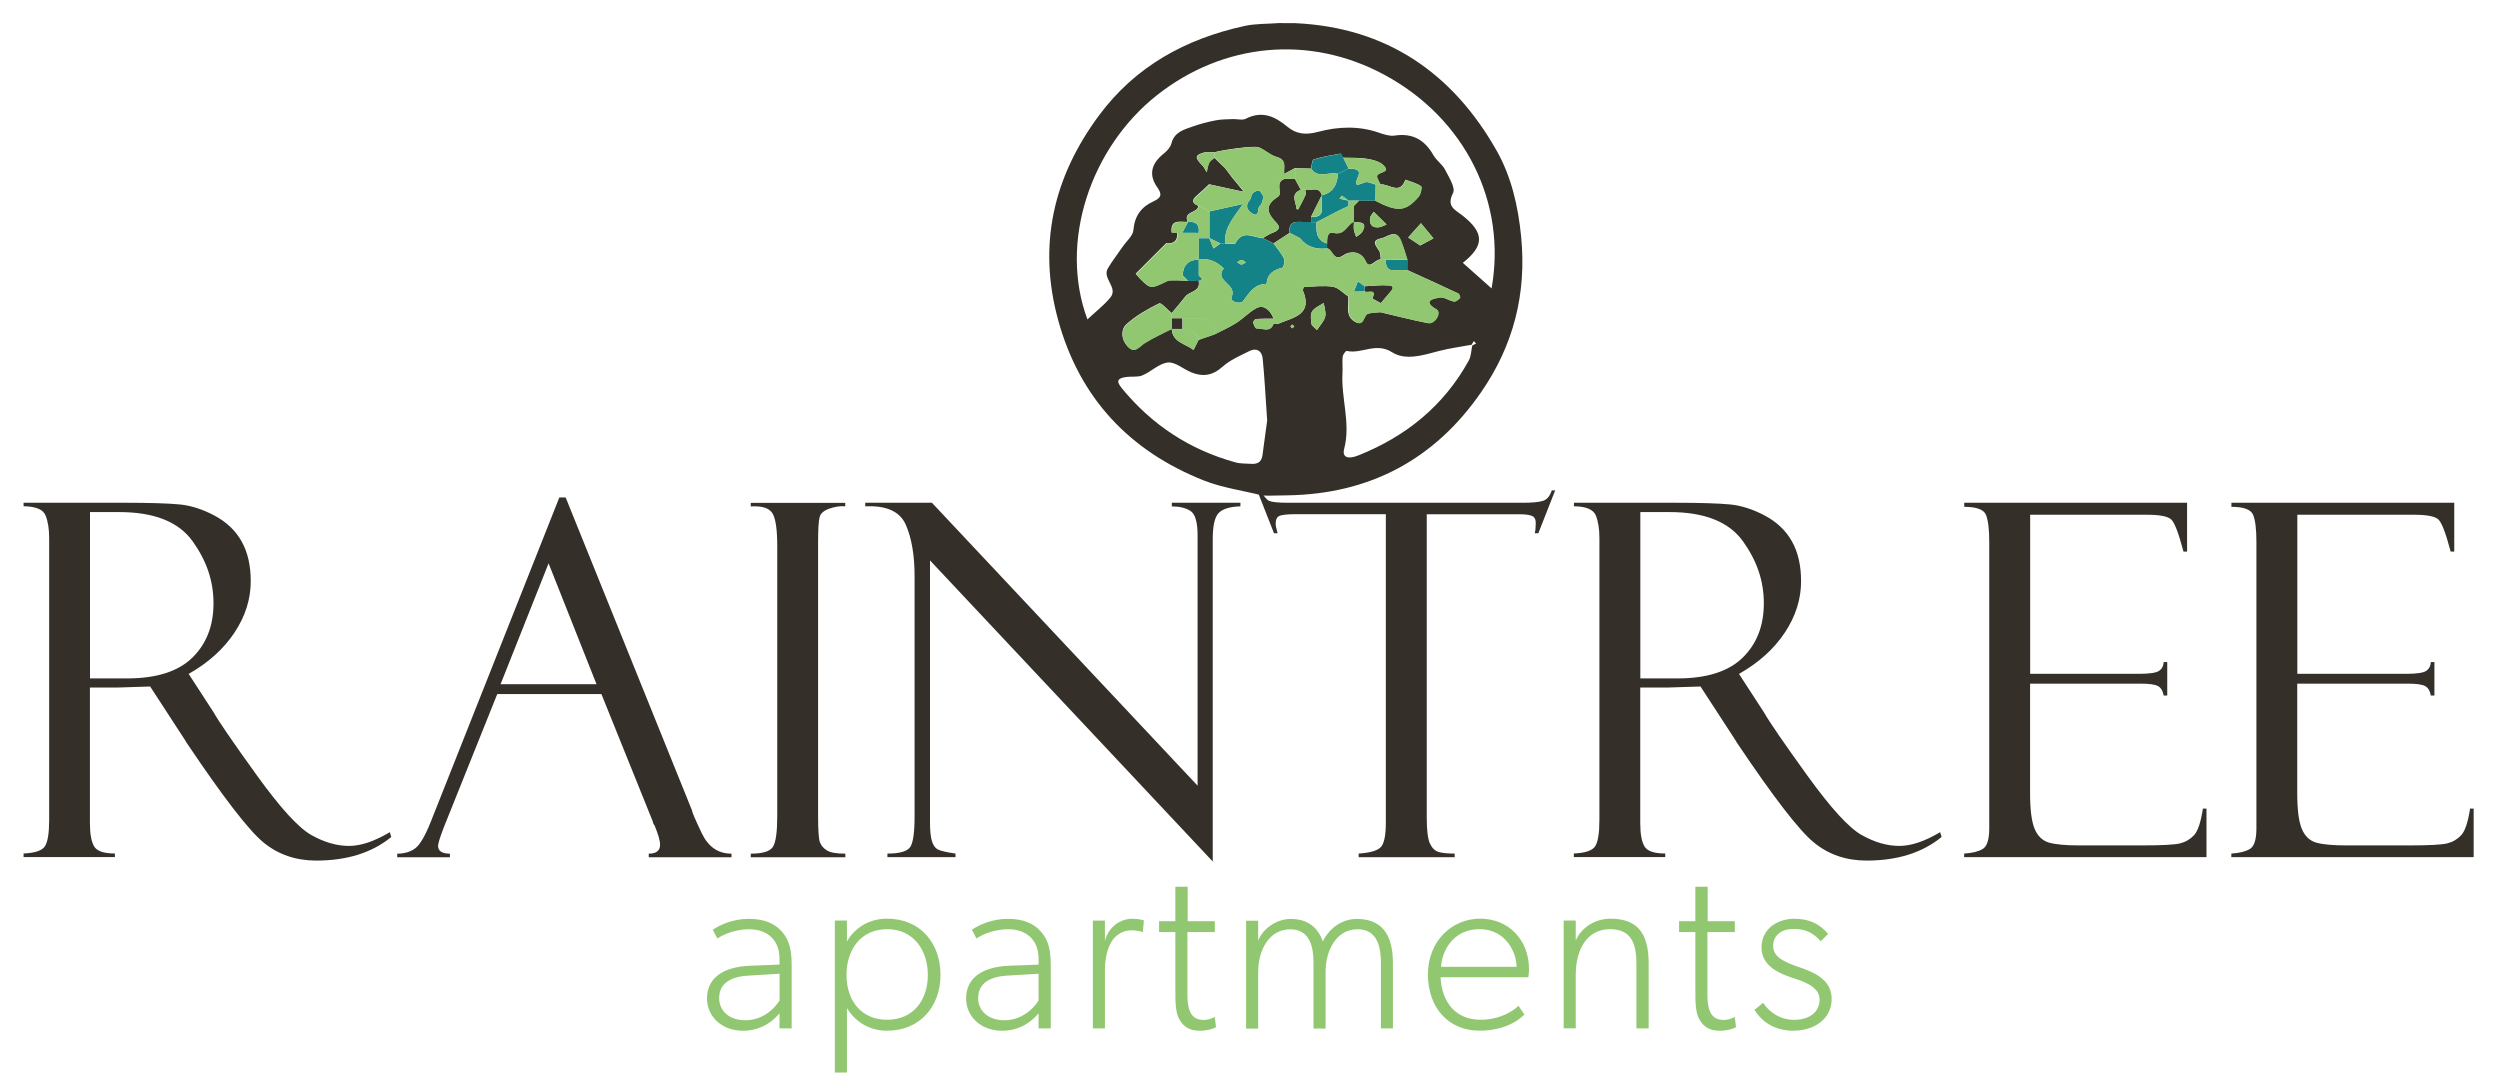
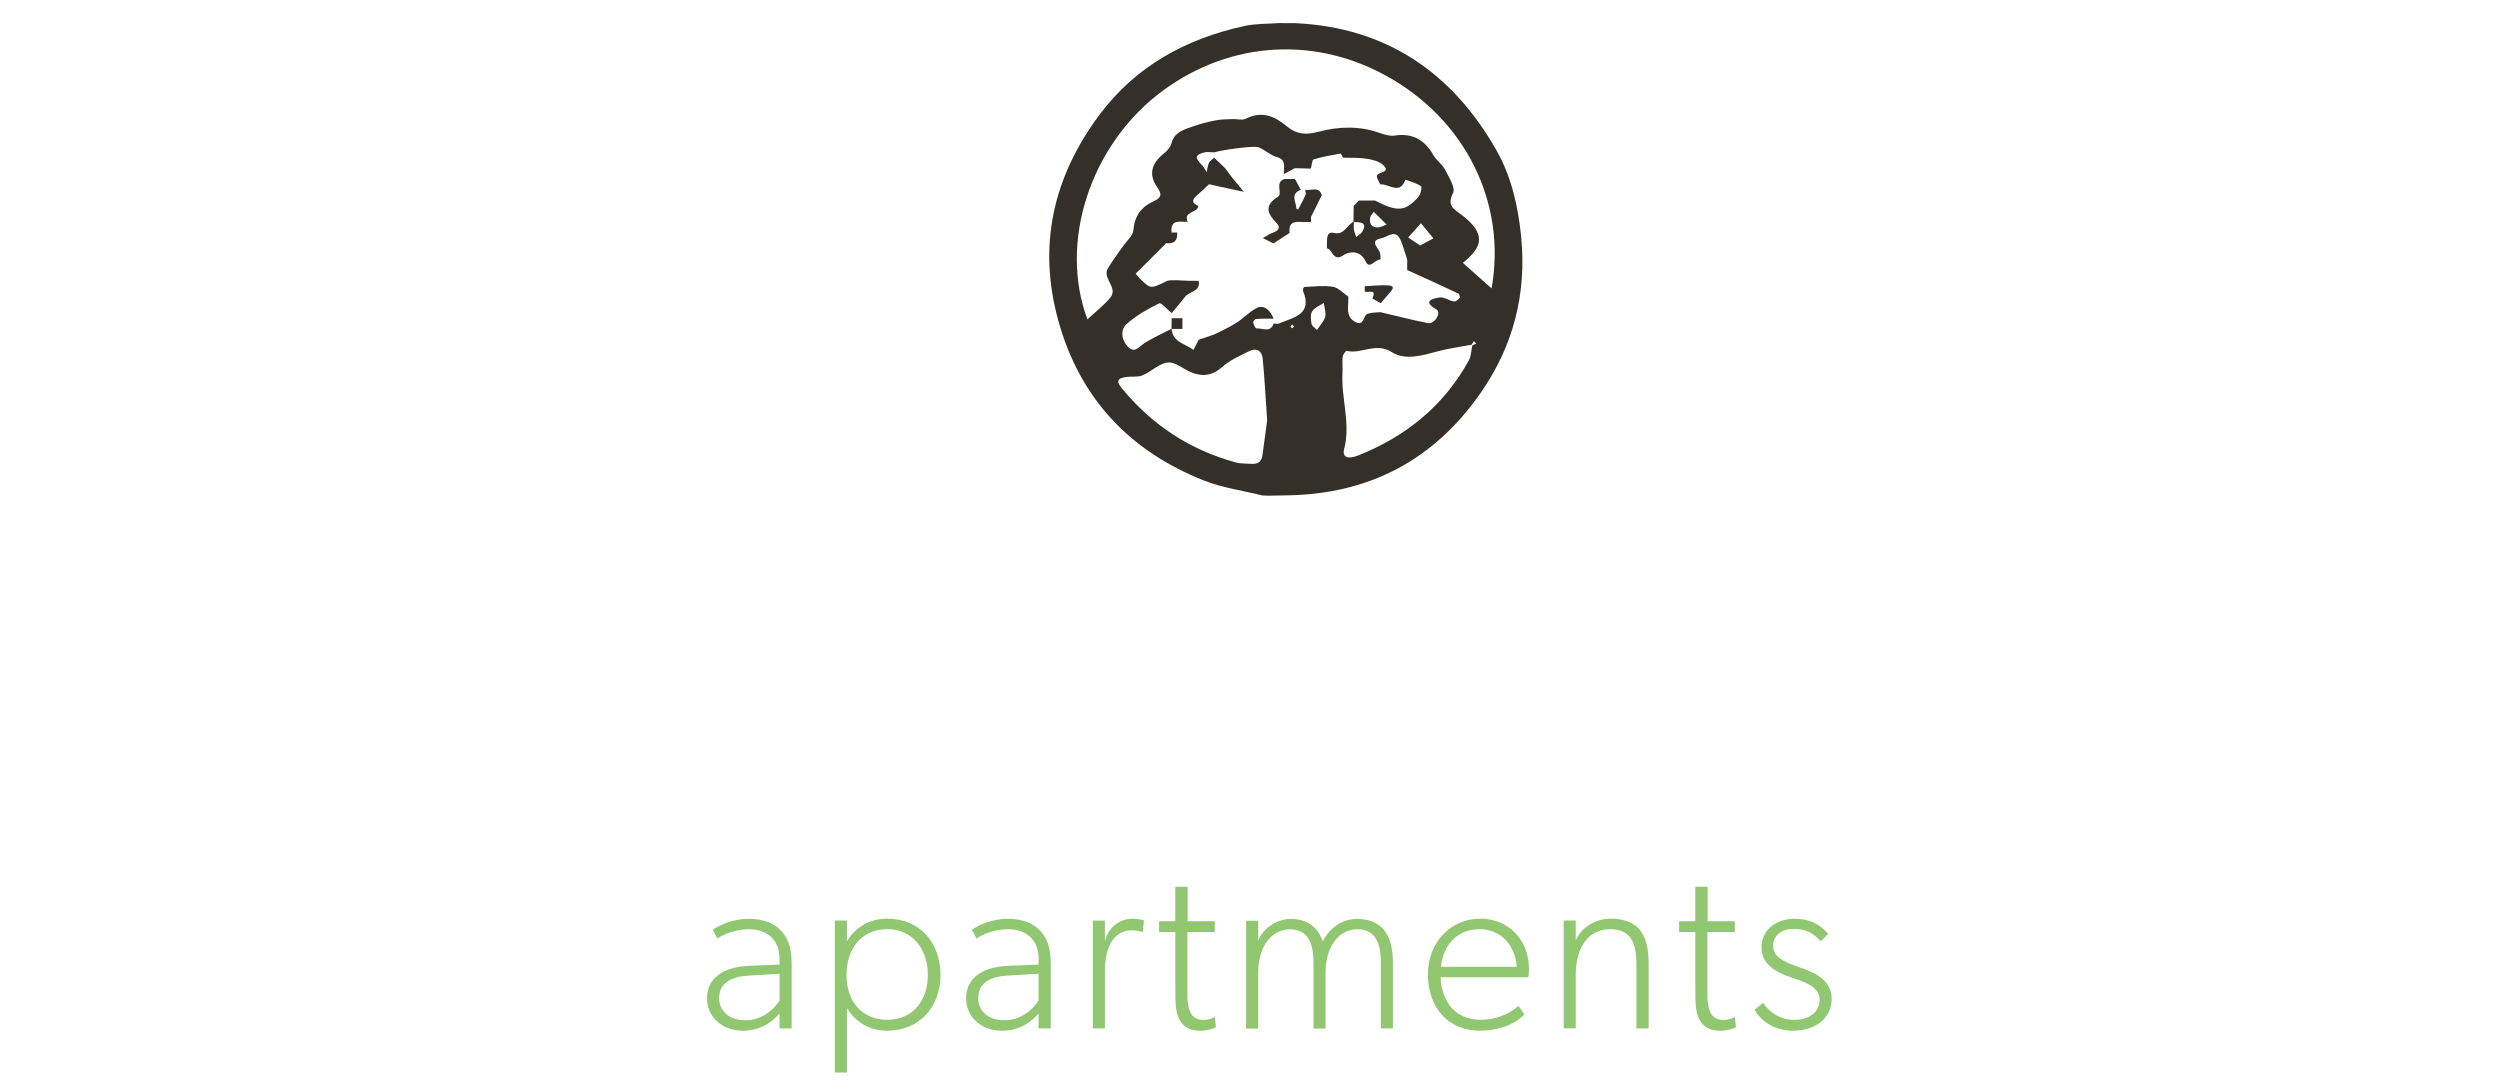
<svg xmlns="http://www.w3.org/2000/svg" id="logos" viewBox="0 0 300 130.94">
  <defs>
    <style>
      .cls-1 {
        fill: #138387;
      }

      .cls-2 {
        fill: #342f29;
      }

      .cls-3 {
        fill: #92c771;
      }
    </style>
  </defs>
  <g>
    <path class="cls-2" d="M182.54,28.42c-.36-3.68-1.18-7.22-2.93-10.32-5.28-9.33-13.2-14.81-24.17-15.32-.66,0-1.32,0-1.98-.01-1.38.11-2.79.05-4.13.35-7.05,1.54-13.07,4.83-17.44,10.72-5.5,7.41-7.38,15.58-4.91,24.57,2.57,9.36,8.55,15.71,17.49,19.25,2.23.88,4.68,1.21,7.03,1.8l.78.02c.75-.01,1.5-.03,2.25-.04,9.86-.16,17.65-4.32,23.22-12.4,3.84-5.56,5.46-11.75,4.79-18.61ZM151.49,54.66c-.11.8-.61,1.05-1.34,1-.64-.05-1.3,0-1.91-.18-5.48-1.51-10.02-4.5-13.62-8.89-.71-.87-.55-1.22.6-1.36.63-.08,1.33.05,1.88-.19,1.06-.45,1.99-1.43,3.05-1.54.87-.09,1.84.78,2.78,1.17,1.38.57,2.56.42,3.76-.65.91-.82,2.11-1.33,3.23-1.89.87-.44,1.51-.02,1.6.88.22,2.2.33,4.42.54,7.45-.12.86-.35,2.53-.57,4.21ZM155.07,39.4c-.07-.08-.2-.16-.2-.24,0-.08.14-.15.22-.22.07.08.14.16.22.24-.08.07-.16.14-.24.21ZM159.02,38.01c-.13.53-.59.99-.98,1.59-.31-.32-.63-.51-.66-.73-.07-.5-.16-1.14.08-1.51.29-.45.91-.68,1.39-1.01.07.55.3,1.14.17,1.65ZM156.5,34.45c-.06,0-.19.32-.15.42,1.21,2.9-1.14,3.21-2.88,3.95-.18.08-.42,0-.63,0-.4,1.16-1.35.54-2.07.59-.12,0-.33-.44-.39-.7-.03-.12.21-.42.34-.43.71-.05,1.42-.04,2.12-.04-.46-1.15-1.27-1.71-2.1-1.25-.87.48-1.57,1.24-2.42,1.78-.81.51-1.69.9-2.55,1.34-.65.22-1.29.44-1.94.67-.2.41-.41.82-.61,1.22-.94-.77-2.52-.89-2.62-2.53.43,0,.86,0,1.29,0,0-.43,0-.86,0-1.29-.43,0-.86,0-1.29,0,0,.43-.01.85-.02,1.28-1.09.56-2.21,1.06-3.24,1.71-.69.44-1.2,1.36-2.09.33-.74-.85-.75-1.98-.08-2.59,1.14-1.04,2.54-1.82,3.93-2.51.25-.12.99.76,1.5,1.17.55-.66,1.12-1.31,1.64-1.99.5-.65,1.88-.57,1.59-1.88-.43,0-.87,0-1.3-.01-.43-.02-.86-.04-1.3-.06-.42.03-.89-.06-1.24.11-1.91.93-1.91.96-3.18-.29-.22-.22-.41-.47-.53-.61,1.24-1.23,2.45-2.44,3.66-3.66.96.11,1.4-.32,1.32-1.28-.22,0-.45,0-.67,0-.17-1.66,1.02-1.25,1.93-1.28-.58-1.31,1.25-1.02,1.27-1.92-.81-.33-.77-.74-.15-1.26.5-.42.96-.88,1.44-1.33,1.19.26,2.37.52,4.19.91-.75-.92-1.07-1.29-1.38-1.67-.3-.38-.59-.78-.88-1.17-.43-.42-.87-.84-1.3-1.25-.21.19-.51.35-.62.59-.17.35-.21.76-.3,1.15-.16-.26-.27-.56-.47-.77-.97-.98-.96-1.28.15-1.6.39-.11.84-.02,1.26-.02.6-.23,4.71-.84,5.29-.61.76.29,1.39.95,2.16,1.16,1.28.35.81,1.28.9,2.05.43-.23.86-.46,1.3-.7.64.02,1.28.03,1.92.05.11-.38.14-1.03.34-1.1,1.04-.33,2.13-.51,3.22-.7.07-.01.2.32.3.49.96.03,1.92-.02,2.86.13.7.11,1.53.32,1.99.78,1.01,1.01-.98.71-.77,1.45.09.3.26.57.4.85,1.01-.13,2.33,1.34,3.01-.57.64.24,1.32.41,1.87.78.14.09-.03.96-.3,1.27-1.56,1.79-2.54,1.85-5.22.45-.64,0-1.28,0-1.93,0-.21.21-.42.43-.63.64,0,.64-.01,1.28-.02,1.92-.82.37-1.06,1.63-2.37,1.33-.87-.2-.79.67-.82,1.27,0,.19,0,.39,0,.58.72.09.71,1.74,2.06.78.47-.34,1.93-.67,2.58.78.48,1.07,1.17-.32,1.81-.22-.04-.32,0-.67-.13-.94-.33-.62-1.16-1.33.19-1.6.74-.14,1.76-1.2,2.35.25.31.75.52,1.55.78,2.32,0,.41,0,.82-.01,1.23,2.05.93,4.1,1.86,6.13,2.82.13.06.25.46.19.52-.19.2-.5.48-.72.44-.6-.11-1.21-.59-1.74-.48-.5.1-2.25.33-.35,1.43.63.36-.19,1.8-1.02,1.64-1.92-.37-3.81-.87-5.71-1.31-.51.06-1.04.03-1.51.19-.57.18-.41,1.56-1.49.99-.86-.45-.94-1.26-.86-2.13.03-.31.01-.62.02-.92-.62-.41-1.2-1.08-1.87-1.18-1.13-.18-2.31-.02-3.47.03ZM172.02,28.6c-.49.26-.98.53-1.6.86-.54-.36-.99-.66-1.44-.96.51-.57,1.02-1.14,1.53-1.71.5.6,1,1.21,1.5,1.81ZM166.4,26.94c-.46.17-.7.32-.96.34-.83.08-1.14-.39-1.03-1.14.04-.26.29-.48.44-.72.47.46.94.92,1.54,1.52ZM162.47,26.64c.73.06,1.7-.04.99,1.19-.15.25-.47.4-.72.6-.09-.28-.22-.56-.27-.85-.05-.31,0-.63,0-.95ZM176.67,41.47c-.13.6-.13,1.28-.42,1.8-3,5.44-7.54,9.1-13.25,11.38-1.27.51-1.96.22-1.7-.78.81-3.09-.39-6.1-.2-9.15.04-.64-.05-1.28.02-1.92.03-.26.38-.72.49-.69,1.78.41,3.48-1.08,5.44.16,1.61,1.02,3.68.37,5.55-.13,1.31-.35,2.66-.52,3.99-.77.09-.15.18-.3.27-.44.09.1.18.2.27.3-.15.08-.3.15-.45.23ZM178.98,34.6c-1.11-.98-2.28-2.02-3.44-3.06,2.58-2.04,2.61-3.59-.03-5.67-.93-.73-1.97-1.08-1.14-2.72.31-.62-.51-1.9-.97-2.8-.33-.64-1.02-1.08-1.38-1.71-1.05-1.86-2.51-2.7-4.67-2.37-.58.09-1.24-.13-1.83-.33-2.43-.86-4.93-.76-7.3-.13-1.51.41-2.65.31-3.77-.63-1.49-1.24-3.03-1.92-4.96-.93-.41.21-1.02.02-1.54.04-.69.03-1.39.02-2.06.15-.91.18-1.83.41-2.7.72-1.08.38-2.26.66-2.62,2.05-.11.44-.49.87-.86,1.17-1.46,1.15-1.98,2.49-.83,4.11.58.82.5,1.24-.46,1.67-1.44.65-2.27,1.73-2.41,3.44-.06.7-.84,1.35-1.3,2.02-.59.86-1.23,1.68-1.76,2.57-.73,1.22,1.28,2.32.29,3.52-.78.94-1.77,1.7-2.75,2.62-3.47-9.34.43-20.66,8.35-26.91,8-6.31,18.32-7.26,27.24-2.47,9.85,5.29,14.73,15.48,12.91,25.65ZM158.62,23.42c-.43.87-.86,1.74-1.3,2.61,0,.2,0,.41,0,.61-.22,0-.43,0-.65,0-.91.03-2.11-.34-1.92,1.31-.64.42-1.29.84-1.93,1.26-.43-.21-.86-.43-1.28-.64.41-.22.79-.51,1.23-.66.66-.22.91-.64.44-1.12-1.12-1.16-1.56-2.11.15-3.19.59-.37-.42-1.72.76-2.12.43,0,.85,0,1.28,0,.23.43.47.87.7,1.3-1.33.5-.55,1.48-.52,2.29,0,.02.19.07.2.06.31-.58.63-1.16.89-1.76.07-.16-.02-.4-.04-.6.68.17,1.63-.49,1.99.65h0ZM163.78,34.98c-.01-.21-.02-.42-.01-.63.95-.04,1.9-.17,2.84-.1.65.04.67.3.22.8-.39.44-.75.89-1.13,1.33-.35-.2-1.02-.53-1.01-.57.56-1.26-.57-.61-.91-.83Z" />
-     <path class="cls-1" d="M165.03,24.08c-.64,0-1.28,0-1.93,0-.42,0-.85,0-1.27,0-.27-.2-.53-.41-.81-.59-.01,0-.18.23-.28.35.36.08.72.17,1.08.25,0,.21,0,.42,0,.63-.42.2-.85.4-1.27.61-.86.44-1.71.89-2.56,1.33-.22,0-.44,0-.66,0,0-.2,0-.41,0-.61.75,0,1.39-.12,1.29-1.13-.05-.49,0-.99,0-1.48h0q1.83-.44,1.92-2.56c.43-.22.87-.43,1.3-.65.6.04,1.51.02,1.16.87-.51,1.23-.32,1.23.77.79.35-.14.87.16,1.32.26-.02.65-.03,1.29-.05,1.94ZM160.89,18.44c-1.08.19-2.17.37-3.22.7-.21.07-.23.72-.34,1.1.86,1.27,2.15.32,3.2.62.43-.22.87-.43,1.3-.65-.21-.43-.43-.85-.64-1.28-.1-.17-.23-.5-.3-.49ZM157.33,26.64c-.22,0-.43,0-.65,0-.22.65-.45,1.3-.67,1.95.83,1.08,1.96,1.37,3.26,1.22,0-.19,0-.39,0-.58-1.36-.4-1.34-1.48-1.28-2.59-.22,0-.44,0-.66,0ZM142.56,33.71c.43,0,.87,0,1.3.01h0c0-.22,0-.45,0-.68,0-.64,0-1.27,0-1.91q-1.89.08-1.93,1.93c.21.22.43.43.64.65ZM167.43,32.43c.49-.05.99,0,1.48,0,0-.41,0-.82.01-1.23l-2.64-.05c.02.75.14,1.39,1.15,1.29ZM143.83,31.14c1.2-.19,2.18.26,3.02,1.07-1.21,1.51,1.64,1.86.95,3.41-.28.64,1.08.9,1.35.54.76-1.02,1.36-2.09,2.83-2.08.08-1.19.82-1.69,1.9-1.95.16-.04.33-.83.19-1.12-.31-.65-.81-1.2-1.24-1.79-.43-.21-.86-.43-1.28-.64-1.13-.05-2.42-1.08-3.29.6-.09.18-.79.04-1.21.05-.2,0-.41,0-.61,0-.27.2-.54.39-.82.59-.17-.41-.33-.82-.5-1.23h0c-.43,0-.86,0-1.29,0,0,.86,0,1.72,0,2.58ZM148.97,31.74c-.17,0-.34-.18-.51-.28.18-.09.36-.26.53-.26.17,0,.34.18.51.28-.18.1-.36.27-.53.26ZM156.02,28.59c.22-.65.45-1.3.67-1.95-.91.03-2.11-.34-1.92,1.31.42.21.84.43,1.25.64ZM162.95,33.76c-.16.41-.33.83-.49,1.24.44,0,.88-.01,1.31-.02-.01-.21-.02-.42-.01-.63-.27-.2-.54-.39-.81-.59ZM144.32,33.5c-.16-.15-.32-.3-.48-.45,0,.23,0,.46,0,.68.16-.08.31-.16.47-.23ZM147.05,29.21c-.2,0-.41,0-.61,0-.44-.21-.88-.43-1.31-.64h0c0-1.06,0-2.13,0-3.2,1.16-.26,2.32-.52,4.04-.9-1.25,1.76-2.34,3.01-2.12,4.74ZM151.65,23.59c-.15.4-.19.93-.46,1.1-.4.25.06,1.58-1.01.87-.57-.38-.75-.94-.21-1.56.19-.22.17-.61.36-.81.18-.19.54-.36.76-.3.21.06.33.42.54.71ZM141.87,27.94c.23-.43.45-.86.68-1.3.99-.11,1.41.33,1.29,1.31-.66,0-1.31,0-1.97-.01Z" />
-     <path class="cls-3" d="M161.84,35.6c-.62-.41-1.2-1.08-1.87-1.18-1.13-.18-2.31-.02-3.47.03-.06,0-.19.32-.15.42,1.21,2.9-1.14,3.21-2.88,3.95-.18.08-.42,0-.63,0,0-.19.01-.39.01-.58-.46-1.15-1.27-1.71-2.1-1.25-.87.48-1.57,1.24-2.42,1.78-.81.51-1.69.9-2.55,1.34-.01-1.29-.63-1.96-1.96-1.92-.64.02-1.27,0-1.91,0-.43,0-.86,0-1.29,0,0-.2,0-.4,0-.61.55-.66,1.12-1.31,1.64-1.99.5-.65,1.88-.57,1.59-1.88h0c.16-.07.31-.15.47-.23-.16-.15-.32-.3-.48-.45,0-.64,0-1.27,0-1.91h0c1.2-.18,2.18.26,3.02,1.08-1.21,1.51,1.64,1.86.95,3.41-.28.64,1.08.9,1.35.54.76-1.02,1.36-2.09,2.83-2.08.08-1.19.82-1.69,1.9-1.95.16-.04.33-.83.19-1.12-.31-.65-.81-1.2-1.24-1.79.64-.42,1.29-.84,1.93-1.26.42.21.84.43,1.25.64.83,1.08,1.96,1.37,3.26,1.22.71.09.71,1.74,2.06.78.47-.34,1.93-.67,2.58.78.48,1.07,1.17-.32,1.81-.22.18,0,.36-.01.55-.02.02.75.14,1.39,1.15,1.29.49-.05.99,0,1.48,0,2.05.93,4.1,1.86,6.13,2.82.13.06.25.46.19.52-.19.2-.5.48-.72.44-.6-.11-1.21-.59-1.74-.48-.5.1-2.25.33-.35,1.43.63.36-.19,1.8-1.02,1.64-1.92-.37-3.81-.87-5.71-1.31,0-.37,0-.73,0-1.1.38-.44.74-.9,1.13-1.33.44-.5.42-.75-.22-.8-.94-.07-1.89.06-2.84.1-.27-.2-.54-.39-.81-.59-.16.41-.33.83-.49,1.24l-.62.6ZM145.13,25.37c1.16-.26,2.32-.52,4.04-.9-1.25,1.76-2.34,3.01-2.12,4.74.42,0,1.12.13,1.21-.05.87-1.68,2.16-.64,3.29-.6.41-.22.79-.51,1.23-.66.66-.22.91-.64.44-1.12-1.12-1.16-1.56-2.11.15-3.19.59-.37-.42-1.72.76-2.12,0-.19,0-.39,0-.58-.09-.77.38-1.7-.9-2.05-.77-.21-1.4-.86-2.16-1.16-.58-.22-4.69.39-5.29.61,0,.22,0,.44-.01.66.43.42.87.84,1.3,1.25.29.39.58.79.88,1.17.3.38.62.76,1.38,1.67-1.82-.4-3-.65-4.19-.91-.48.44-.94.91-1.44,1.33-.62.52-.66.93.15,1.26.44.22.87.43,1.31.65ZM151.19,24.69c-.4.25.06,1.58-1.01.87-.57-.38-.75-.94-.21-1.56.19-.22.17-.61.36-.81.18-.19.54-.36.76-.3.21.06.33.42.54.71-.15.4-.19.93-.46,1.1ZM141.92,33.07q.04-1.85,1.93-1.93h0c0-.85,0-1.71,0-2.57,0-.21,0-.41,0-.62-.66,0-1.31,0-1.97-.01-.19,0-.38-.01-.57-.01.09.97-.35,1.4-1.32,1.28-1.21,1.21-2.43,2.42-3.66,3.66.12.14.31.39.53.61,1.27,1.25,1.26,1.22,3.18.29.35-.17.82-.08,1.24-.11.22-.19.44-.39.65-.58ZM139.13,36.43c-1.39.69-2.79,1.47-3.93,2.51-.67.61-.66,1.74.08,2.59.89,1.03,1.4.11,2.09-.33,1.03-.65,2.16-1.15,3.25-1.71h0c0-.42.01-.85.02-1.27,0-.2,0-.4,0-.6-.51-.42-1.25-1.29-1.5-1.17ZM170.25,23.63c.27-.31.44-1.18.3-1.27-.55-.37-1.23-.54-1.87-.78-.68,1.91-2,.44-3.01.57-.2,0-.4,0-.6,0-.02.65-.03,1.29-.05,1.94,2.68,1.4,3.66,1.34,5.22-.45ZM157.33,20.24c-.64-.02-1.28-.03-1.92-.05,0,.43,0,.86,0,1.29.23.43.47.87.7,1.3.18,0,.35,0,.53,0,.68.17,1.63-.49,1.99.65q1.83-.45,1.92-2.57c-1.05-.3-2.34.64-3.2-.62ZM159.27,29.23c.03-.59-.05-1.47.82-1.27,1.32.3,1.55-.97,2.38-1.34h0c0-.63.01-1.27.02-1.91-.22,0-.44,0-.66,0-.42.2-.85.4-1.27.61-.86.44-1.71.89-2.56,1.33-.06,1.1-.08,2.19,1.28,2.59ZM164.69,35.81c.56-1.26-.57-.61-.91-.83-.44,0-.88.01-1.31.02l-.62.6c0,.31.01.62-.02.92-.08.86,0,1.67.86,2.13,1.08.57.92-.8,1.49-.99.48-.15,1.01-.13,1.51-.19,0-.37,0-.73,0-1.1-.35-.2-1.02-.53-1.01-.57ZM165.28,21.3c-.21-.74,1.78-.44.77-1.45-.46-.47-1.29-.67-1.99-.78-.94-.15-1.91-.1-2.86-.13.21.43.43.85.64,1.28.6.04,1.51.02,1.16.87-.51,1.23-.32,1.23.77.79.35-.14.87.16,1.32.26.2,0,.4,0,.6,0-.14-.28-.31-.55-.4-.85ZM168.92,31.19c-.26-.78-.47-1.57-.78-2.32-.59-1.45-1.61-.4-2.35-.25-1.35.26-.52.98-.19,1.6.14.26.1.62.13.94.18,0,.36-.01.55-.02l2.64.05ZM141.91,39.49c.99-.08,1.63.36,1.94,1.3.65-.22,1.29-.44,1.94-.67-.01-1.29-.63-1.96-1.96-1.92-.64.02-1.27,0-1.91,0,0,.43,0,.86,0,1.29ZM145.13,28.57c0-1.07,0-2.13,0-3.2-.44-.22-.87-.43-1.31-.65-.02.91-1.85.62-1.27,1.92h0c.99-.12,1.41.32,1.29,1.3,0,.21,0,.41,0,.62.43,0,.86,0,1.29,0ZM140.61,39.48h0c.1,1.64,1.68,1.76,2.62,2.53.2-.41.41-.82.61-1.22-.31-.93-.95-1.38-1.94-1.3-.43,0-.87,0-1.3,0ZM172.02,28.6c-.5-.6-1-1.21-1.5-1.81-.51.57-1.02,1.14-1.53,1.71.45.3.9.6,1.44.96.62-.34,1.11-.6,1.6-.86ZM159.02,38.01c.12-.51-.1-1.1-.17-1.65-.48.33-1.1.56-1.39,1.01-.24.37-.15,1.01-.08,1.51.03.22.36.41.66.73.39-.61.85-1.06.98-1.59ZM144.51,18.32c-1.11.32-1.12.62-.15,1.6.21.21.32.51.47.77.09-.39.13-.8.3-1.15.11-.24.41-.39.62-.59,0-.22,0-.44.01-.66-.42,0-.87-.09-1.26.02ZM150.72,38.29c-.13,0-.37.31-.34.43.06.26.27.71.39.7.72-.05,1.67.57,2.07-.59,0-.19.01-.39.01-.58-.71,0-1.42,0-2.12.04ZM166.4,26.94c-.46.17-.7.32-.96.34-.82.08-1.14-.39-1.03-1.14.04-.26.29-.48.44-.72.47.46.94.92,1.54,1.52ZM162.46,26.64c.74.07,1.71-.04,1,1.19-.15.25-.47.4-.72.6-.09-.28-.22-.56-.27-.85-.05-.31,0-.64,0-.96h0ZM141.87,27.94c-.19,0-.38-.01-.57-.01-.22,0-.45,0-.67,0-.17-1.66,1.02-1.25,1.93-1.28h0c-.23.43-.45.86-.68,1.29ZM154.12,20.89c0,.19,0,.39,0,.58.43,0,.85,0,1.28,0,0-.43,0-.86,0-1.29-.43.23-.86.46-1.3.7ZM163.11,24.07c-.42,0-.85,0-1.27,0h0c0,.22,0,.43,0,.64.22,0,.44,0,.66,0,.21-.21.42-.43.63-.64ZM141.26,33.65c.43.02.86.04,1.3.06-.21-.22-.43-.43-.64-.65-.22.19-.44.39-.65.58ZM155.31,39.19c-.07-.08-.14-.16-.22-.24-.08.07-.21.14-.22.22,0,.07.13.16.2.24.08-.07.16-.14.24-.21ZM158.62,24.9c-.05-.49,0-.99,0-1.48-.43.87-.86,1.74-1.3,2.61.75,0,1.39-.12,1.29-1.13ZM161.83,24.07c-.36-.08-.72-.17-1.08-.25.1-.12.26-.36.28-.35.28.18.55.39.81.59h0ZM156.63,22.77c.02.2.11.44.04.6-.26.6-.58,1.18-.89,1.76,0,.01-.2-.04-.2-.06-.03-.81-.8-1.79.52-2.29.18,0,.35,0,.53,0ZM145.12,28.57c.44.21.88.43,1.31.64-.27.2-.54.39-.82.59-.17-.41-.33-.82-.5-1.23ZM149.5,31.48c-.18.09-.36.26-.53.26-.17,0-.34-.18-.51-.28.18-.09.36-.26.53-.26.17,0,.34.18.51.28Z" />
  </g>
-   <path id="Raintree" class="cls-2" d="M2.83,60.76v-.43h12.07c3.06,0,5.27.07,6.64.2,1.37.13,2.77.58,4.2,1.34,1.43.76,2.52,1.79,3.25,3.09.73,1.3,1.1,2.89,1.1,4.78,0,2.16-.65,4.21-1.95,6.17-1.3,1.96-3.13,3.61-5.5,4.96l3,4.62c.65,1.15,2.39,3.68,5.21,7.59s5,6.29,6.54,7.14c1.54.86,3.03,1.29,4.48,1.29s3.06-.55,4.91-1.65l.17.58c-2.31,1.89-5.31,2.83-9,2.83-2.46,0-4.58-.73-6.35-2.19s-4.85-5.46-9.24-12c-.04-.04-.06-.08-.06-.12l-4.28-6.58-3.79.12h-3.44v16.26c0,1.31.17,2.24.51,2.81.34.57,1.17.85,2.49.85v.43H2.83v-.43c1.37-.06,2.22-.35,2.56-.87.34-.52.51-1.58.51-3.17v-33.79c0-1.1-.14-2.01-.43-2.73s-1.17-1.09-2.63-1.11ZM10.8,61.45v19.96h4.46c3.51,0,6.11-.83,7.81-2.48,1.7-1.66,2.55-3.83,2.55-6.53s-.83-5.1-2.5-7.44-4.61-3.51-8.81-3.51h-3.5ZM72.15,83.29h-12.48l-6.44,16.06c-.44,1.16-.66,1.87-.66,2.14,0,.64.47.95,1.42.95v.43h-6.32v-.43c.85,0,1.56-.21,2.13-.62.58-.41,1.21-1.49,1.9-3.22l15.42-38.9h.76l15.17,37.57c0,.19.39,1.1,1.17,2.73.78,1.63,1.96,2.44,3.56,2.44v.43h-9.93v-.43c.9,0,1.36-.36,1.36-1.07,0-.48-.22-1.25-.66-2.31-.08-.08-.14-.2-.2-.38-.04-.19-.07-.29-.09-.29l-6.09-15.1ZM60.08,82.1h11.5l-5.75-14.5-5.76,14.5ZM101.43,60.33v.43c-.56-.06-1.18.03-1.86.26-.68.23-1.09.57-1.21,1.01-.13.44-.19,1.49-.19,3.15v32.64c0,1.77.07,2.85.22,3.25s.42.72.84.98c.41.26,1.15.39,2.21.39v.43h-11.35v-.43c1.42,0,2.31-.27,2.66-.82s.52-1.79.52-3.74v-32.32c0-2.02-.19-3.34-.58-3.97-.39-.63-1.25-.9-2.6-.82v-.43h11.35ZM140.62,60.33h8.23v.43c-1.25.04-2.12.3-2.6.79-.48.49-.72,1.53-.72,3.1v38.73l-33.93-36.13v31.46c0,1,.08,1.74.23,2.22.15.48.38.81.66.98s1.01.35,2.17.52v.43h-8.17v-.43c1.46,0,2.37-.26,2.73-.78.36-.52.53-1.76.53-3.72v-28.77c0-2.52-.35-4.58-1.05-6.18-.7-1.6-2.32-2.34-4.87-2.22v-.43h8l31.88,33.95v-30.02c0-1.62-.29-2.6-.87-2.96s-1.32-.53-2.22-.53v-.43ZM186.62,58.85l-2.02,5.14h-.43c.08-.31.12-.72.12-1.24,0-.44-.16-.73-.48-.85-.32-.13-.82-.19-1.51-.19h-11.09v36.39c0,1.5.12,2.52.36,3.07.24.55.57.89.98,1.04.41.14,1.08.22,2.01.22v.43h-11.52v-.43c1.44-.1,2.35-.38,2.71-.84.37-.46.55-1.42.55-2.89v-37h-10.63c-1.08,0-1.78.06-2.1.19-.33.13-.49.44-.49.94,0,.25.08.64.23,1.16h-.43l-2.02-5.14h.43c.35.69.69,1.11,1.02,1.26.34.14,1.06.22,2.18.22h28.23c1.11,0,1.92-.07,2.41-.22.49-.14.85-.56,1.08-1.26h.43ZM188.87,60.76v-.43h12.07c3.06,0,5.27.07,6.64.2,1.37.13,2.77.58,4.2,1.34,1.43.76,2.52,1.79,3.25,3.09.73,1.3,1.1,2.89,1.1,4.78,0,2.16-.65,4.21-1.95,6.17-1.3,1.96-3.13,3.61-5.5,4.96l3,4.62c.65,1.15,2.39,3.68,5.21,7.59s5,6.29,6.54,7.14c1.54.86,3.03,1.29,4.48,1.29s3.06-.55,4.91-1.65l.17.58c-2.31,1.89-5.31,2.83-9,2.83-2.46,0-4.58-.73-6.35-2.19s-4.85-5.46-9.24-12c-.04-.04-.06-.08-.06-.12l-4.28-6.58-3.79.12h-3.44v16.26c0,1.31.17,2.24.51,2.81.34.57,1.17.85,2.49.85v.43h-10.97v-.43c1.37-.06,2.22-.35,2.56-.87.34-.52.51-1.58.51-3.17v-33.79c0-1.1-.14-2.01-.43-2.73s-1.17-1.09-2.63-1.11ZM196.84,61.45v19.96h4.46c3.51,0,6.11-.83,7.81-2.48,1.7-1.66,2.55-3.83,2.55-6.53s-.83-5.1-2.5-7.44-4.61-3.51-8.81-3.51h-3.5ZM235.71,60.82v-.49h26.74v5.86h-.43c-.58-2.18-1.06-3.46-1.46-3.84-.39-.38-1.36-.58-2.9-.58h-14.04v19.09h13.02c1.29,0,2.11-.12,2.45-.36.35-.24.53-.59.55-1.05h.43v4.01h-.43c-.1-.56-.32-.93-.68-1.13-.36-.19-1.02-.29-1.98-.29h-13.37v13.14c0,1.98.18,3.41.55,4.29.37.88.95,1.42,1.74,1.65.8.22,2,.33,3.62.33h7.5c2.38,0,3.91-.08,4.57-.24.66-.16,1.23-.49,1.69-.98.46-.49.82-1.55,1.07-3.2h.43v5.83h-29.08v-.43c.98-.06,1.73-.25,2.24-.56.51-.32.77-1.14.77-2.47v-34.34c0-1.56-.13-2.65-.4-3.29-.27-.63-1.14-.95-2.6-.95ZM267.77,60.82v-.49h26.74v5.86h-.43c-.58-2.18-1.06-3.46-1.46-3.84-.39-.38-1.36-.58-2.9-.58h-14.04v19.09h13.02c1.29,0,2.11-.12,2.45-.36.35-.24.53-.59.55-1.05h.43v4.01h-.43c-.1-.56-.32-.93-.68-1.13-.36-.19-1.02-.29-1.98-.29h-13.37v13.14c0,1.98.18,3.41.55,4.29.37.88.95,1.42,1.74,1.65.8.22,2,.33,3.62.33h7.5c2.38,0,3.91-.08,4.57-.24.66-.16,1.23-.49,1.69-.98.46-.49.82-1.55,1.07-3.2h.43v5.83h-29.08v-.43c.98-.06,1.73-.25,2.24-.56.51-.32.77-1.14.77-2.47v-34.34c0-1.56-.13-2.65-.4-3.29-.27-.63-1.14-.95-2.6-.95Z" />
  <path id="apartments" class="cls-3" d="M95.02,123.41h-1.48v-1.81c-.47.56-1.87,2.09-4.38,2.09s-4.32-1.67-4.32-3.9,1.67-3.76,5.16-3.9l3.54-.14v-.7c0-2.37-1.59-3.54-3.63-3.54s-3.54.89-3.82,1.12l-.56-1.06c.84-.56,2.37-1.31,4.32-1.31s3.12.61,3.9,1.45c.75.84,1.25,1.81,1.25,4.04v7.67ZM93.55,116.85l-3.68.22c-2.71.14-3.57,1.31-3.57,2.71s1.06,2.65,3.15,2.65,3.49-1.39,4.1-2.37v-3.21ZM106.51,123.69c-1.87,0-3.63-.75-4.88-2.71v7.72h-1.45v-18.24h1.45v2.51c1.09-1.84,2.87-2.73,4.82-2.73,3.99,0,6.41,2.93,6.41,6.75s-2.51,6.69-6.36,6.69ZM106.46,111.5c-3.15,0-4.88,2.45-4.88,5.49s1.73,5.38,4.88,5.38,4.88-2.37,4.88-5.38-1.76-5.49-4.88-5.49ZM126.11,123.41h-1.48v-1.81c-.47.56-1.87,2.09-4.38,2.09s-4.32-1.67-4.32-3.9,1.67-3.76,5.16-3.9l3.54-.14v-.7c0-2.37-1.59-3.54-3.63-3.54s-3.54.89-3.82,1.12l-.56-1.06c.84-.56,2.37-1.31,4.32-1.31s3.12.61,3.9,1.45c.75.84,1.25,1.81,1.25,4.04v7.67ZM124.63,116.85l-3.68.22c-2.71.14-3.57,1.31-3.57,2.71s1.06,2.65,3.15,2.65,3.49-1.39,4.1-2.37v-3.21ZM137.13,111.86c-.31-.11-.7-.22-1.39-.22-1.25,0-2.01.86-2.23,1.17-.22.31-.92,1.39-.92,3.63v6.97h-1.45v-12.94h1.45v2.43c.47-1.76,1.9-2.65,3.29-2.65.84,0,1.39.2,1.39.2l-.14,1.42ZM145.91,123.27s-.7.42-1.95.42-1.98-.53-2.45-1.39c-.45-.86-.47-1.81-.47-3.9v-6.55h-1.95v-1.31h1.95v-4.13h1.48v4.13h3.26v1.31h-3.29v7.42c0,1.42.17,3.12,1.9,3.12.84,0,1.39-.36,1.39-.36l.14,1.25ZM167.16,123.41h-1.45v-7.86c0-1.62-.28-4.04-2.79-4.04s-3.85,2.43-3.85,5.16v6.75h-1.45v-7.86c0-2.18-.56-4.04-2.79-4.04-2.51,0-3.85,2.43-3.85,5.16v6.75h-1.45v-12.94h1.45v2.4c.53-1.42,2.18-2.62,3.9-2.62,2.04,0,3.29,1.03,3.85,2.7.84-1.67,2.37-2.7,4.1-2.7,3.57,0,4.32,2.7,4.32,5.3v7.86ZM183.38,117.27h-10.51c.14,3.07,1.87,5.1,4.8,5.1s4.55-1.67,4.55-1.67l.7,1.03s-1.62,1.95-5.38,1.95-6.19-2.79-6.19-6.75,2.84-6.69,6.27-6.69,5.86,2.57,5.86,6.05c0,.42-.08.98-.08.98ZM181.99,116.02c0-1.67-1.25-4.52-4.46-4.52s-4.52,2.71-4.6,4.52h9.06ZM197.85,123.41h-1.48v-7.67c0-2.09-.36-4.24-3.15-4.24s-4.13,2.43-4.13,5.49v6.41h-1.45v-12.94h1.45v2.4c.64-1.53,2.31-2.62,4.18-2.62,3.71,0,4.57,2.37,4.57,5.44v7.72ZM208.31,123.27s-.7.42-1.95.42-1.98-.53-2.45-1.39c-.45-.86-.47-1.81-.47-3.9v-6.55h-1.95v-1.31h1.95v-4.13h1.48v4.13h3.26v1.31h-3.29v7.42c0,1.42.17,3.12,1.9,3.12.84,0,1.39-.36,1.39-.36l.14,1.25ZM215.25,123.69c-2.4,0-3.9-1.17-4.71-2.51l1.03-.84c.84,1.23,2.12,2.04,3.74,2.04s3.04-.78,3.04-2.45-2.31-2.26-3.43-2.65c-1.12-.39-3.54-1.23-3.54-3.57s2.04-3.46,3.93-3.46,3.07.67,4.07,1.81l-.89.89c-.89-.98-1.78-1.48-3.23-1.48s-2.48.72-2.48,2.06,1.39,1.92,2.98,2.48c1.62.56,4.04,1.39,4.04,3.85s-2.15,3.82-4.55,3.82Z" />
</svg>